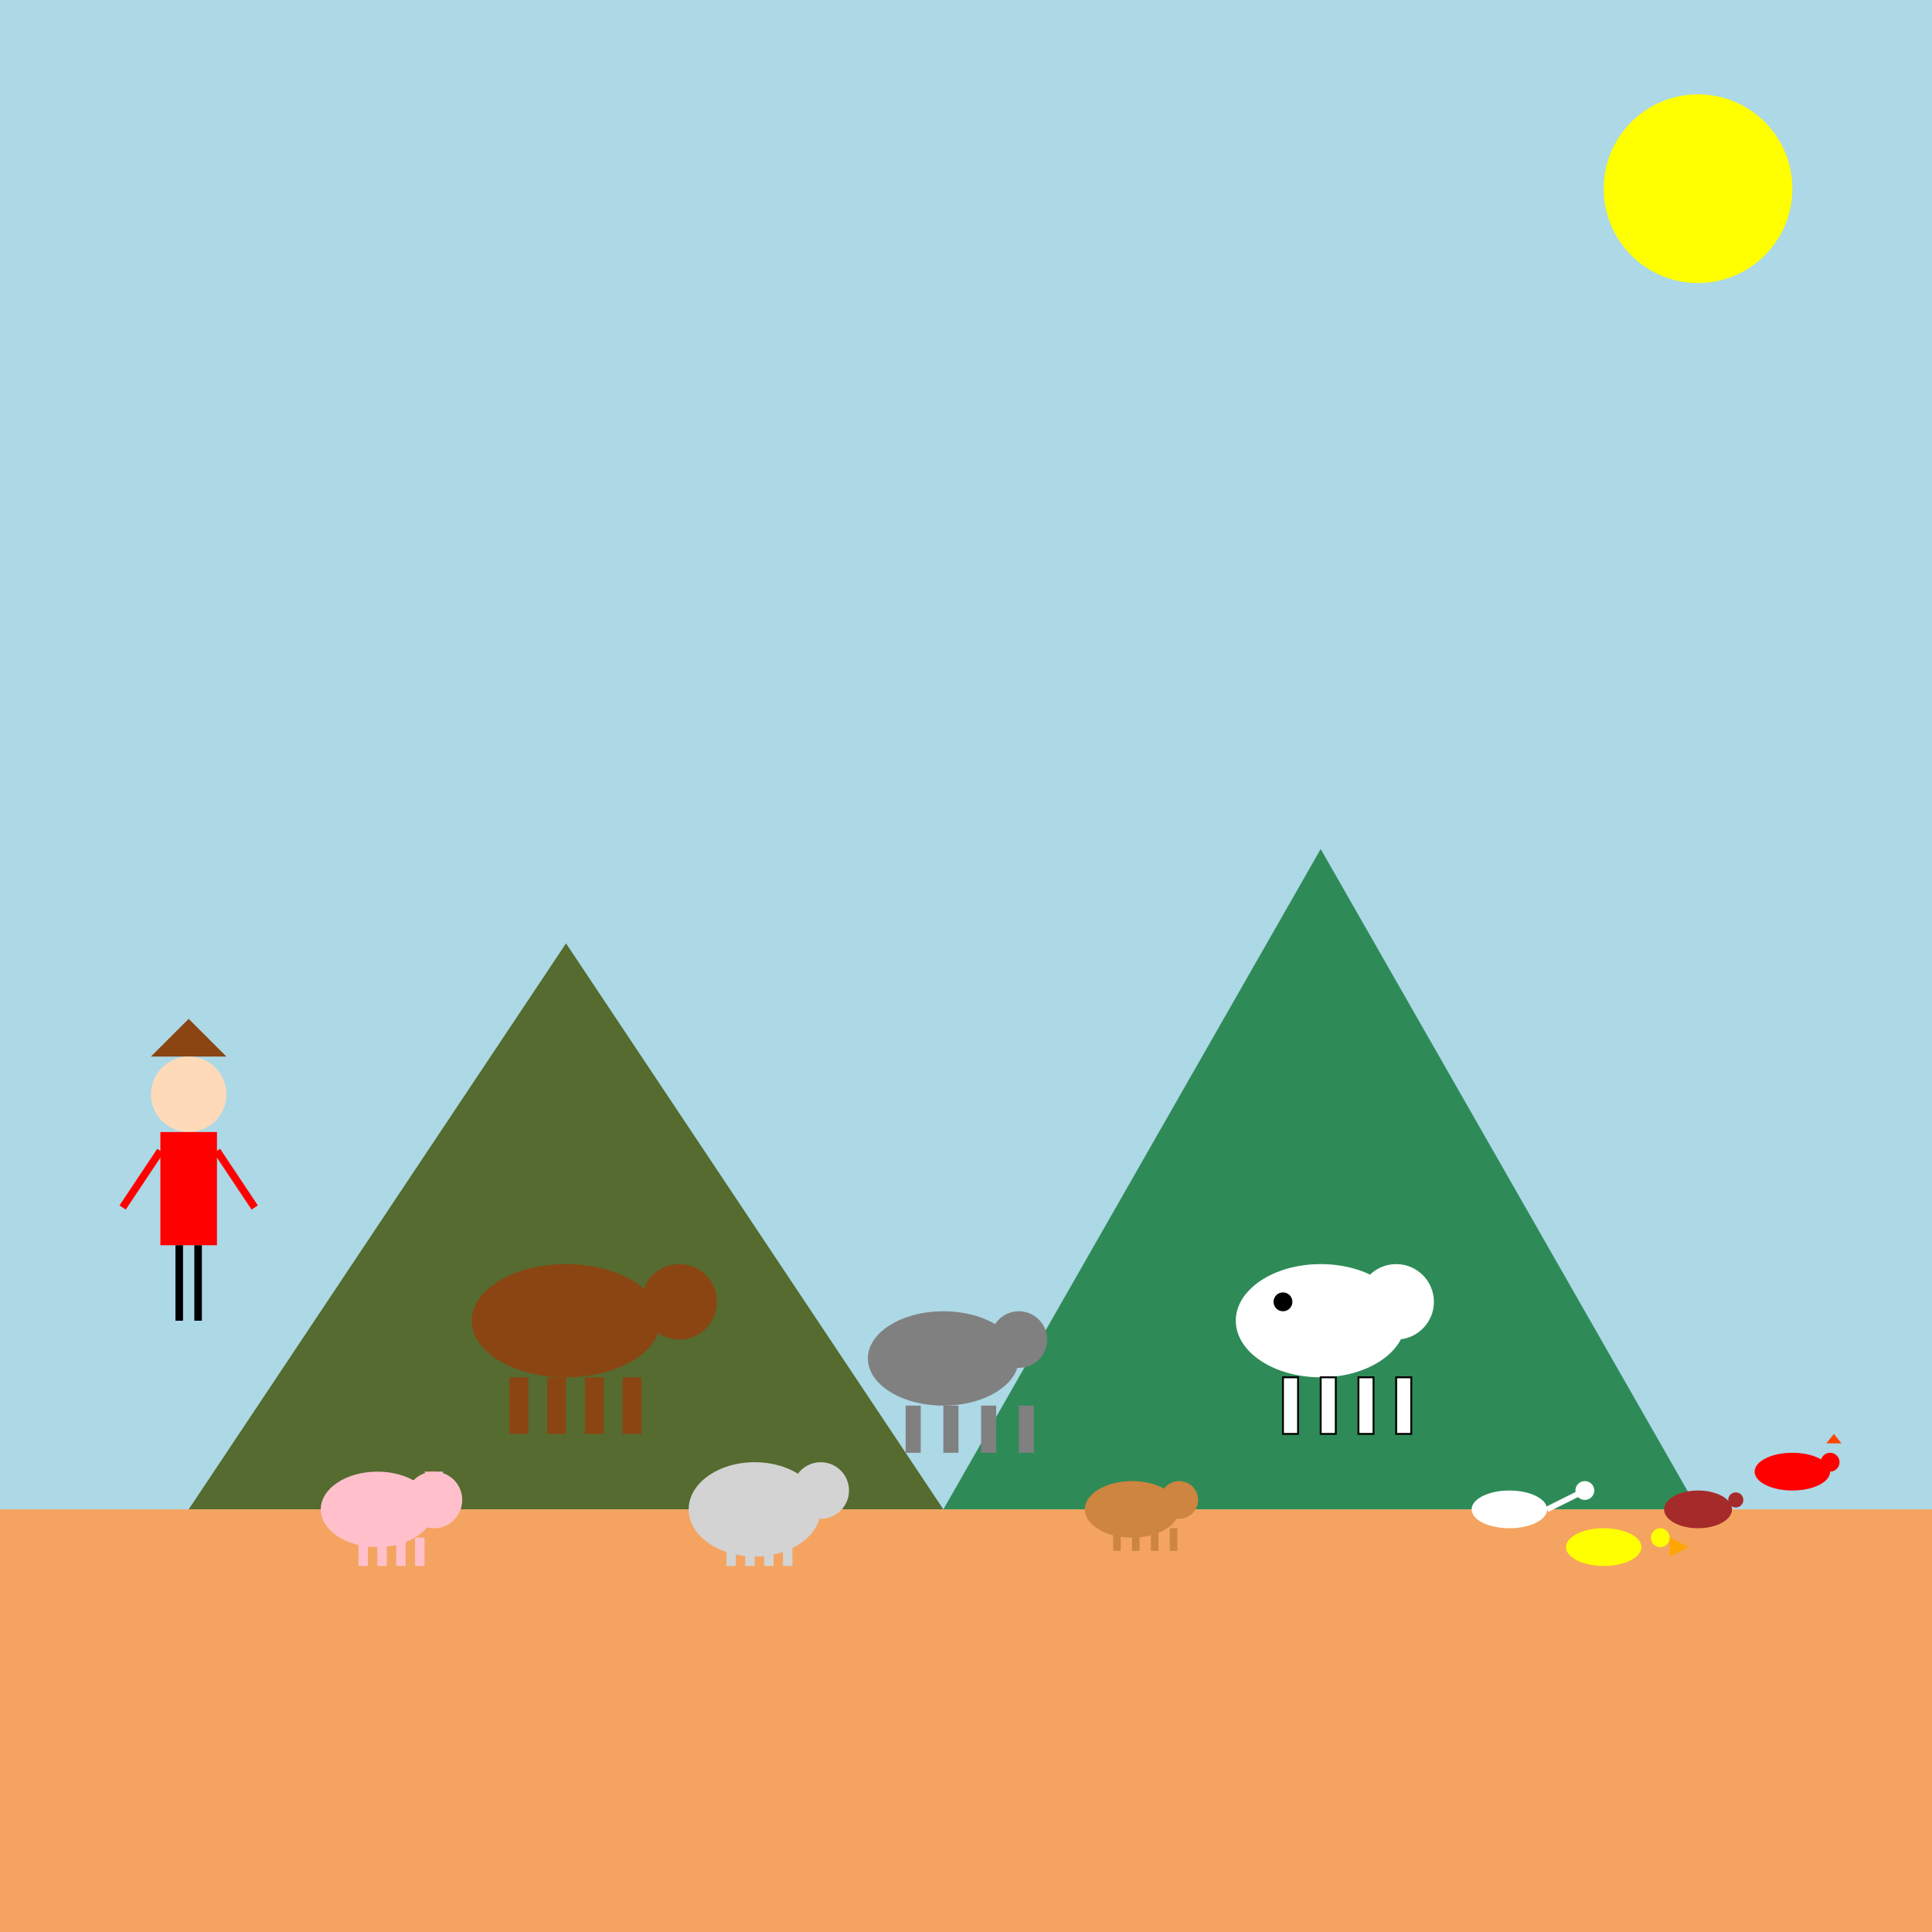
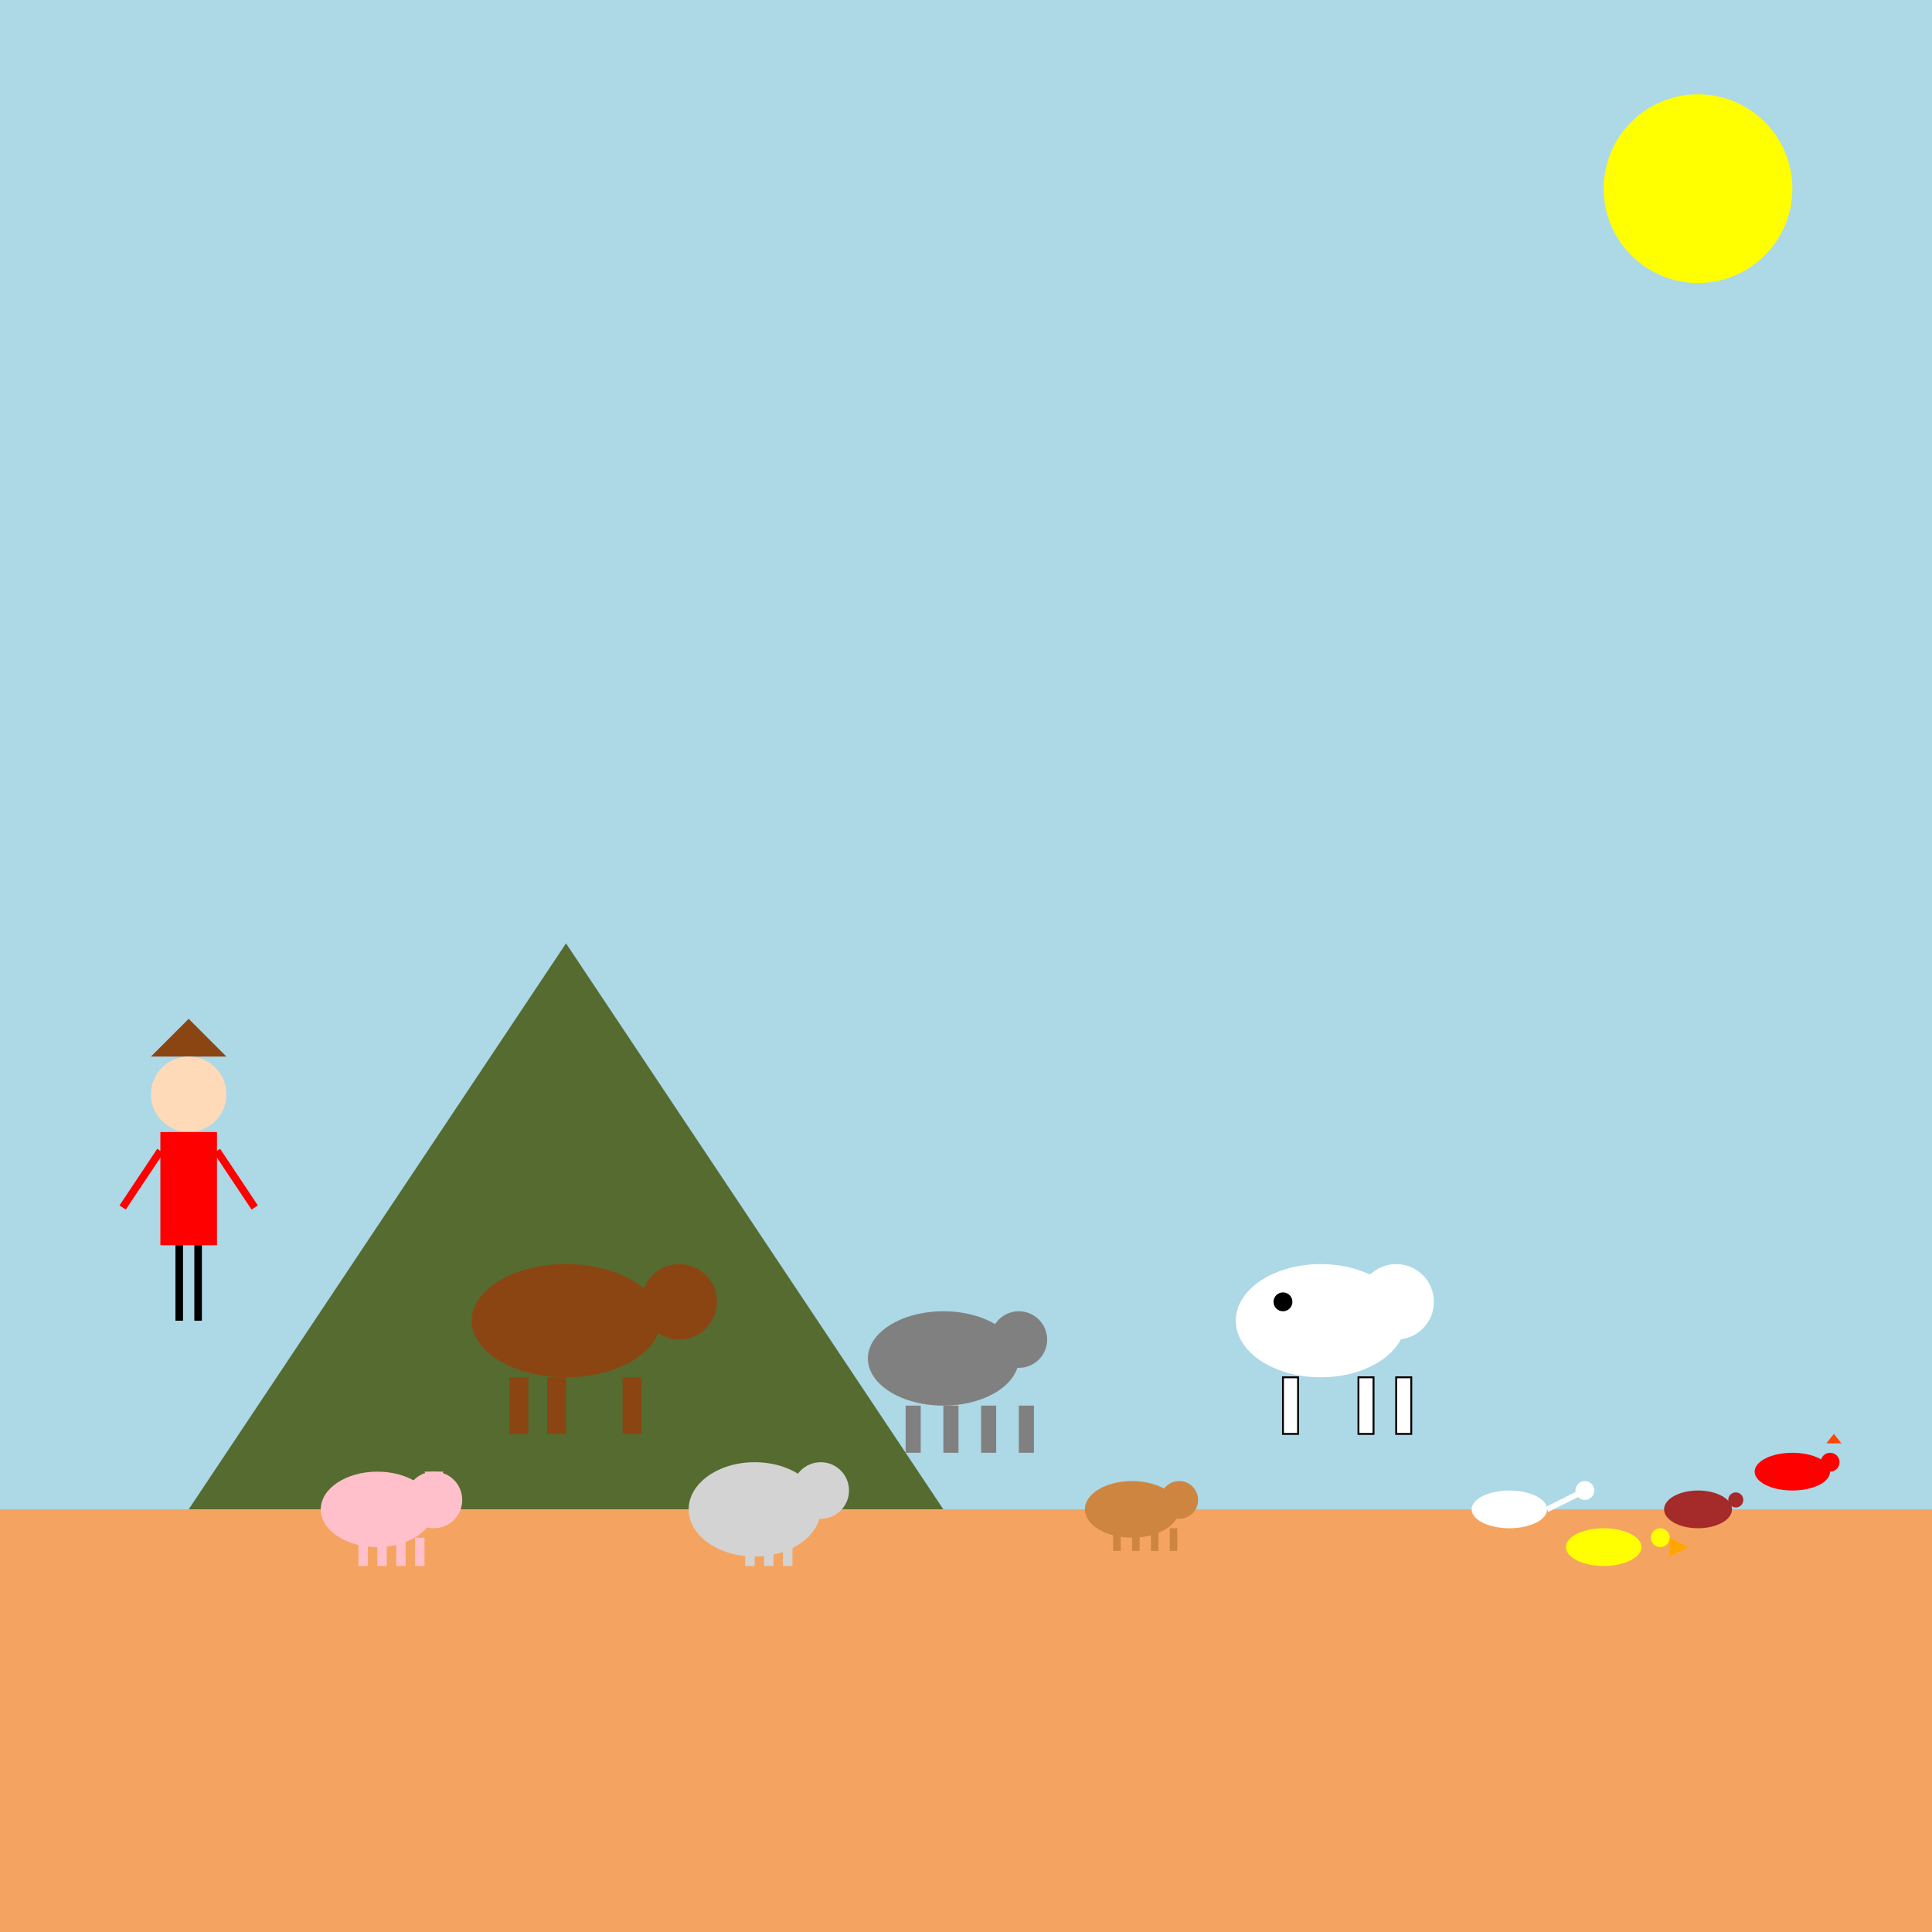
<svg xmlns="http://www.w3.org/2000/svg" id="svg_canvas_1" class="canvas" viewBox="0 0 1024 1024">
  <title id="title_1" class="title">Chilean Cowboy Lito and His Funky Farm Crew</title>
  <desc id="desc_1" class="desc">Lito rides proud as his wild and whimsical herd frolics against a vibrant, mountainous backdrop. Yeehaw meets farmyard fun!</desc>
  <rect id="bg_rect_1" class="background" x="0" y="0" width="1024" height="1024" fill="lightblue" />
  <circle id="sun_1" class="sun" cx="900" cy="100" r="50" fill="yellow" />
  <polygon id="mountain_1" class="mountain" points="100,800 300,500 500,800" fill="darkolivegreen" />
-   <polygon id="mountain_2" class="mountain" points="500,800 700,450 900,800" fill="seagreen" />
  <rect id="ground_1" class="ground" x="0" y="800" width="1024" height="224" fill="sandybrown" />
  <g id="lito_1" class="lito">
    <polygon id="lito_hat_1" class="cowboy_hat" points="80,560 120,560 100,540" fill="saddlebrown" />
    <circle id="lito_head_1" class="head" cx="100" cy="580" r="20" fill="peachpuff" />
    <rect id="lito_body_1" class="body" x="85" y="600" width="30" height="60" fill="red" />
    <line id="lito_arm_left_1" class="arm" x1="85" y1="610" x2="65" y2="640" stroke="red" stroke-width="4" />
    <line id="lito_arm_right_1" class="arm" x1="115" y1="610" x2="135" y2="640" stroke="red" stroke-width="4" />
    <line id="lito_leg_left_1" class="leg" x1="95" y1="660" x2="95" y2="700" stroke="black" stroke-width="4" />
    <line id="lito_leg_right_1" class="leg" x1="105" y1="660" x2="105" y2="700" stroke="black" stroke-width="4" />
  </g>
  <g id="horse_1" class="horse">
    <ellipse id="horse_body_1" class="body" cx="300" cy="700" rx="50" ry="30" fill="saddlebrown" />
    <circle id="horse_head_1" class="head" cx="360" cy="690" r="20" fill="saddlebrown" />
    <rect id="horse_leg1_1" class="leg" x="270" y="730" width="10" height="30" fill="saddlebrown" />
    <rect id="horse_leg2_1" class="leg" x="290" y="730" width="10" height="30" fill="saddlebrown" />
-     <rect id="horse_leg3_1" class="leg" x="310" y="730" width="10" height="30" fill="saddlebrown" />
    <rect id="horse_leg4_1" class="leg" x="330" y="730" width="10" height="30" fill="saddlebrown" />
  </g>
  <g id="donkey_1" class="donkey">
    <ellipse id="donkey_body_1" class="body" cx="500" cy="720" rx="40" ry="25" fill="gray" />
    <circle id="donkey_head_1" class="head" cx="540" cy="710" r="15" fill="gray" />
    <rect id="donkey_leg1_1" class="leg" x="480" y="745" width="8" height="25" fill="gray" />
    <rect id="donkey_leg2_1" class="leg" x="500" y="745" width="8" height="25" fill="gray" />
    <rect id="donkey_leg3_1" class="leg" x="520" y="745" width="8" height="25" fill="gray" />
    <rect id="donkey_leg4_1" class="leg" x="540" y="745" width="8" height="25" fill="gray" />
  </g>
  <g id="cow_1" class="cow">
    <ellipse id="cow_body_1" class="body" cx="700" cy="700" rx="45" ry="30" fill="white" />
    <circle id="cow_spot_1" class="spot" cx="680" cy="690" r="5" fill="black" />
    <circle id="cow_head_1" class="head" cx="740" cy="690" r="20" fill="white" />
    <rect id="cow_leg1_1" class="leg" x="680" y="730" width="8" height="30" fill="white" stroke="black" stroke-width="1" />
-     <rect id="cow_leg2_1" class="leg" x="700" y="730" width="8" height="30" fill="white" stroke="black" stroke-width="1" />
    <rect id="cow_leg3_1" class="leg" x="720" y="730" width="8" height="30" fill="white" stroke="black" stroke-width="1" />
    <rect id="cow_leg4_1" class="leg" x="740" y="730" width="8" height="30" fill="white" stroke="black" stroke-width="1" />
  </g>
  <g id="pig_1" class="pig">
    <ellipse id="pig_body_1" class="body" cx="200" cy="800" rx="30" ry="20" fill="pink" />
    <circle id="pig_head_1" class="head" cx="230" cy="795" r="15" fill="pink" />
    <polygon id="pig_ear_1" class="ear" points="225,780 235,780 230,790" fill="pink" />
    <rect id="pig_leg1_1" class="leg" x="190" y="815" width="5" height="15" fill="pink" />
    <rect id="pig_leg2_1" class="leg" x="200" y="815" width="5" height="15" fill="pink" />
    <rect id="pig_leg3_1" class="leg" x="210" y="815" width="5" height="15" fill="pink" />
    <rect id="pig_leg4_1" class="leg" x="220" y="815" width="5" height="15" fill="pink" />
  </g>
  <g id="sheep_1" class="sheep">
    <ellipse id="sheep_body_1" class="body" cx="400" cy="800" rx="35" ry="25" fill="lightgray" />
    <circle id="sheep_head_1" class="head" cx="435" cy="790" r="15" fill="lightgray" />
-     <rect id="sheep_leg1_1" class="leg" x="385" y="815" width="5" height="15" fill="lightgray" />
    <rect id="sheep_leg2_1" class="leg" x="395" y="815" width="5" height="15" fill="lightgray" />
    <rect id="sheep_leg3_1" class="leg" x="405" y="815" width="5" height="15" fill="lightgray" />
    <rect id="sheep_leg4_1" class="leg" x="415" y="815" width="5" height="15" fill="lightgray" />
  </g>
  <g id="pony_1" class="pony">
    <ellipse id="pony_body_1" class="body" cx="600" cy="800" rx="25" ry="15" fill="peru" />
    <circle id="pony_head_1" class="head" cx="625" cy="795" r="10" fill="peru" />
    <rect id="pony_leg1_1" class="leg" x="590" y="810" width="4" height="12" fill="peru" />
    <rect id="pony_leg2_1" class="leg" x="600" y="810" width="4" height="12" fill="peru" />
    <rect id="pony_leg3_1" class="leg" x="610" y="810" width="4" height="12" fill="peru" />
    <rect id="pony_leg4_1" class="leg" x="620" y="810" width="4" height="12" fill="peru" />
  </g>
  <g id="goose_1" class="goose">
    <ellipse id="goose_body_1" class="body" cx="800" cy="800" rx="20" ry="10" fill="white" />
    <path id="goose_neck_1" class="neck" d="M820,800 Q830,795 840,790" stroke="white" stroke-width="3" fill="none" />
    <circle id="goose_head_1" class="head" cx="840" cy="790" r="5" fill="white" />
  </g>
  <g id="duck_1" class="duck">
    <ellipse id="duck_body_1" class="body" cx="850" cy="820" rx="20" ry="10" fill="yellow" />
    <circle id="duck_head_1" class="head" cx="880" cy="815" r="5" fill="yellow" />
    <polygon id="duck_beak_1" class="beak" points="885,815 895,820 885,825" fill="orange" />
  </g>
  <g id="hen_1" class="hen">
    <ellipse id="hen_body_1" class="body" cx="900" cy="800" rx="18" ry="10" fill="brown" />
    <circle id="hen_head_1" class="head" cx="920" cy="795" r="4" fill="brown" />
  </g>
  <g id="rooster_1" class="rooster">
    <ellipse id="rooster_body_1" class="body" cx="950" cy="780" rx="20" ry="10" fill="red" />
    <circle id="rooster_head_1" class="head" cx="970" cy="775" r="5" fill="red" />
    <polygon id="rooster_comb_1" class="comb" points="968,765 972,760 976,765" fill="orangered" />
  </g>
</svg>